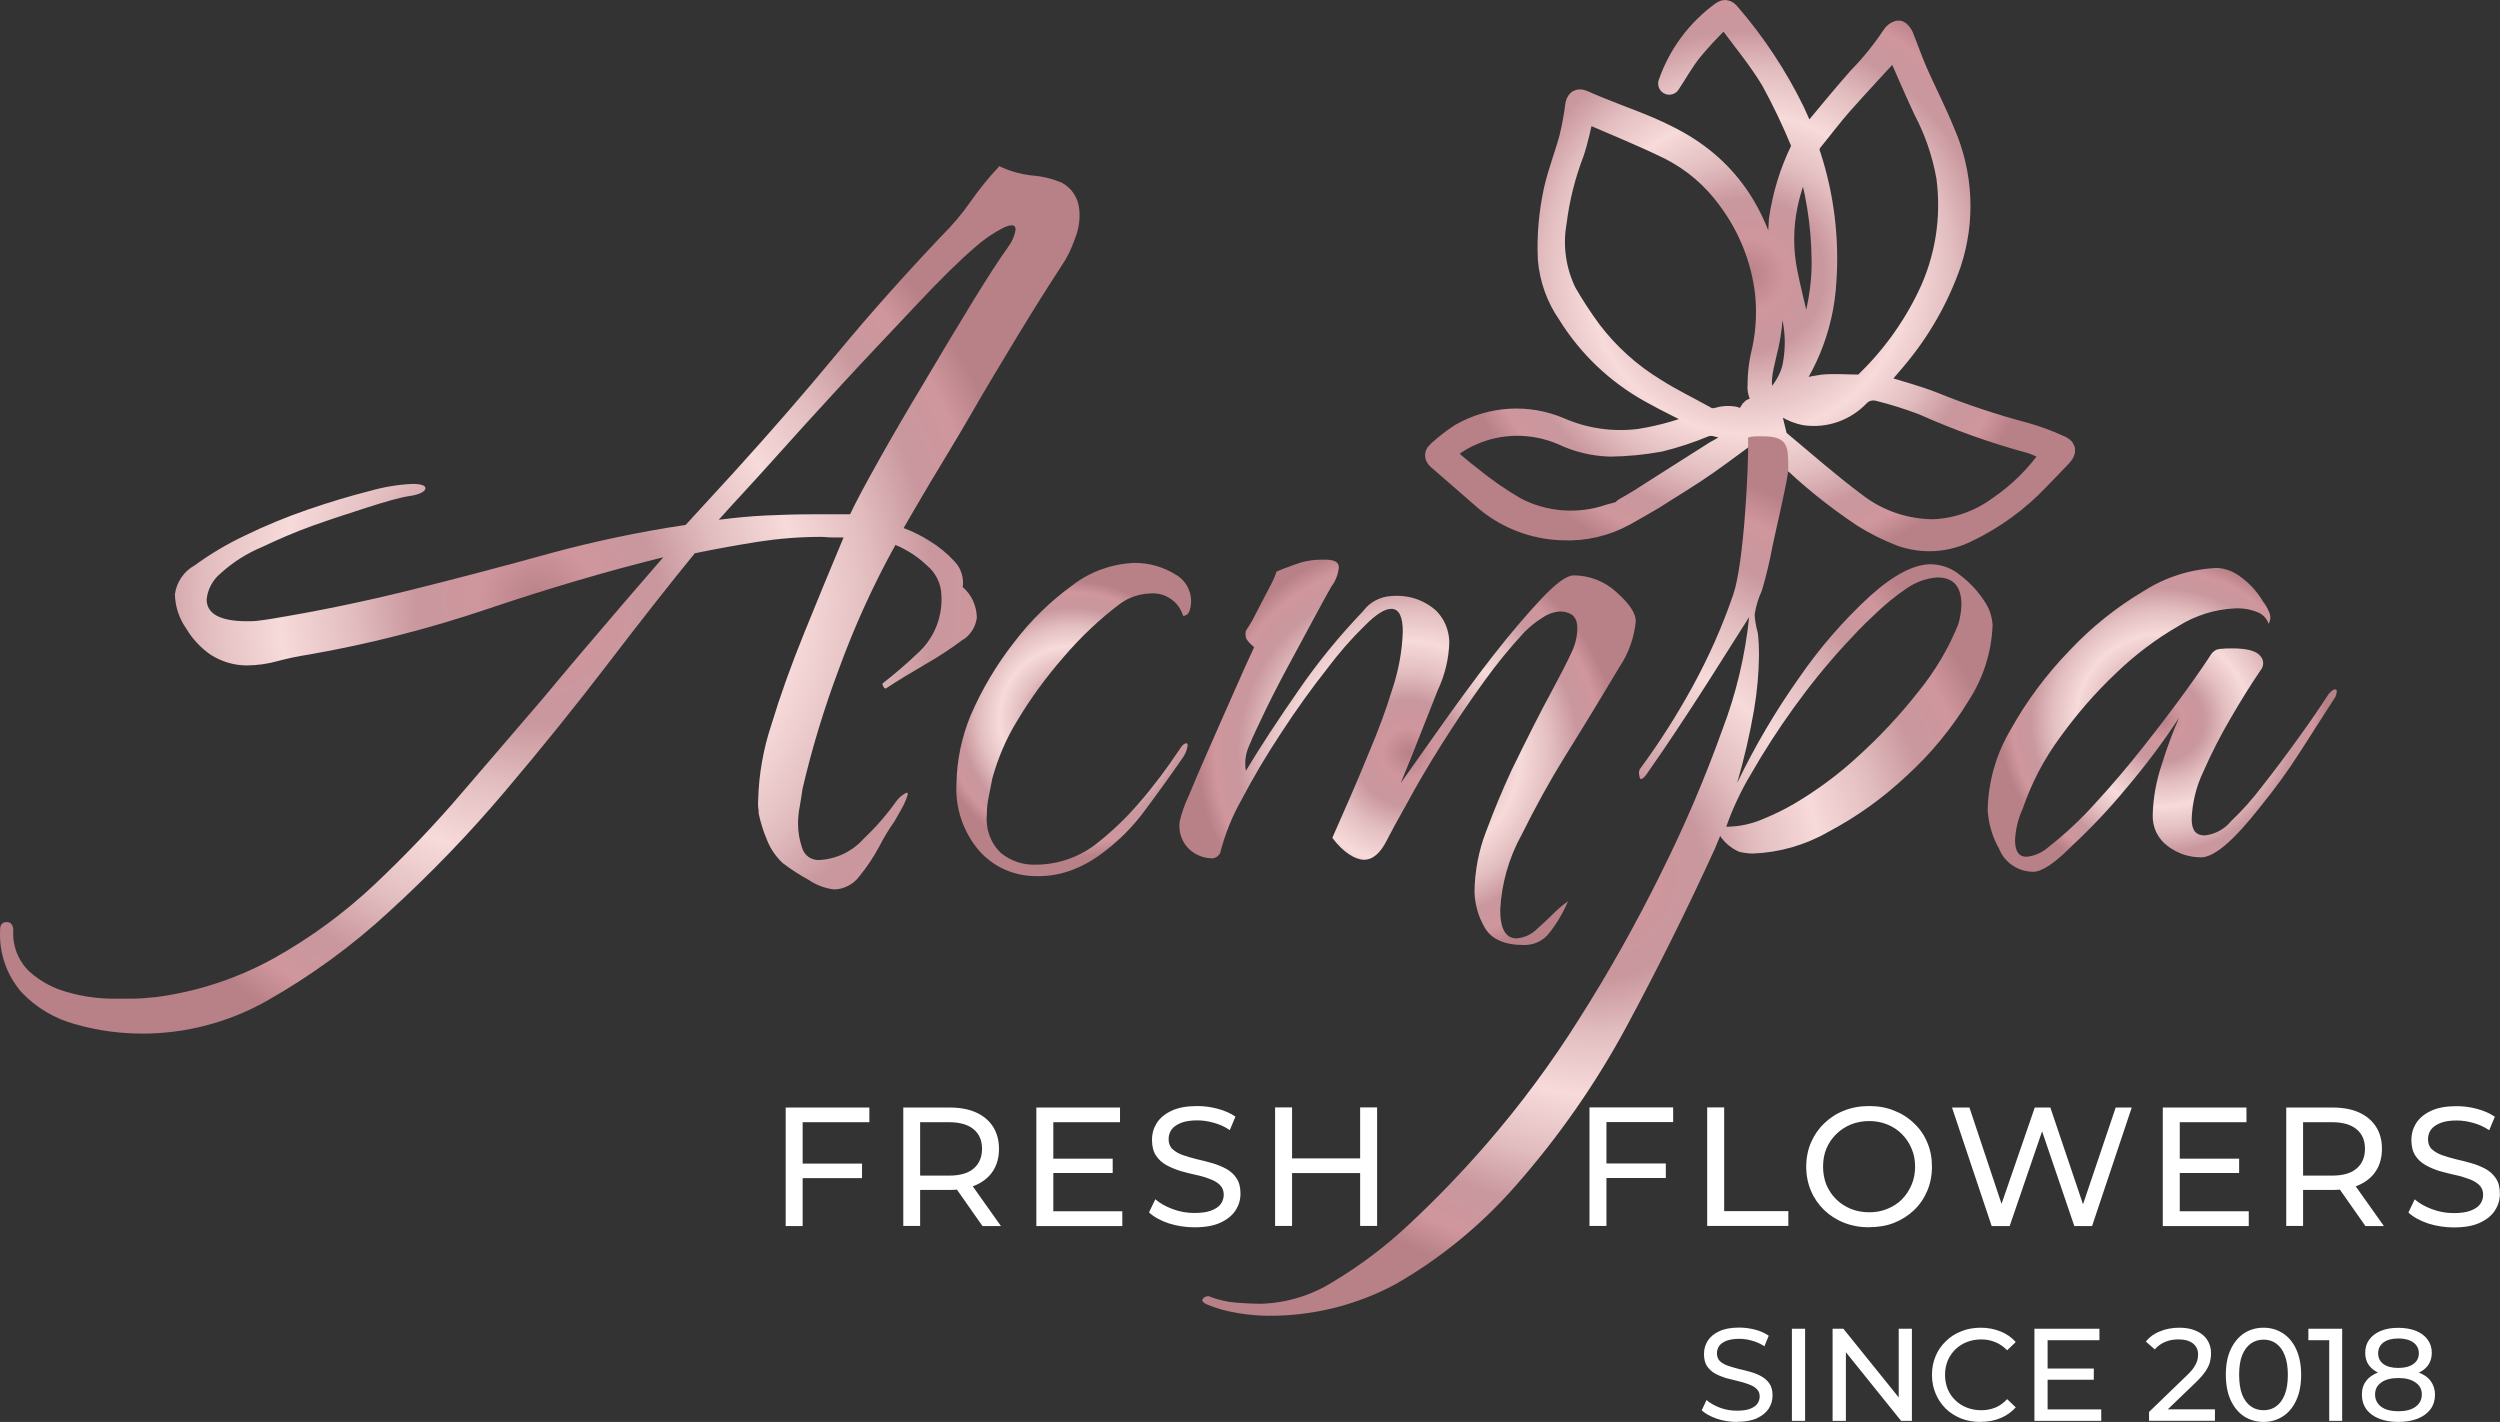
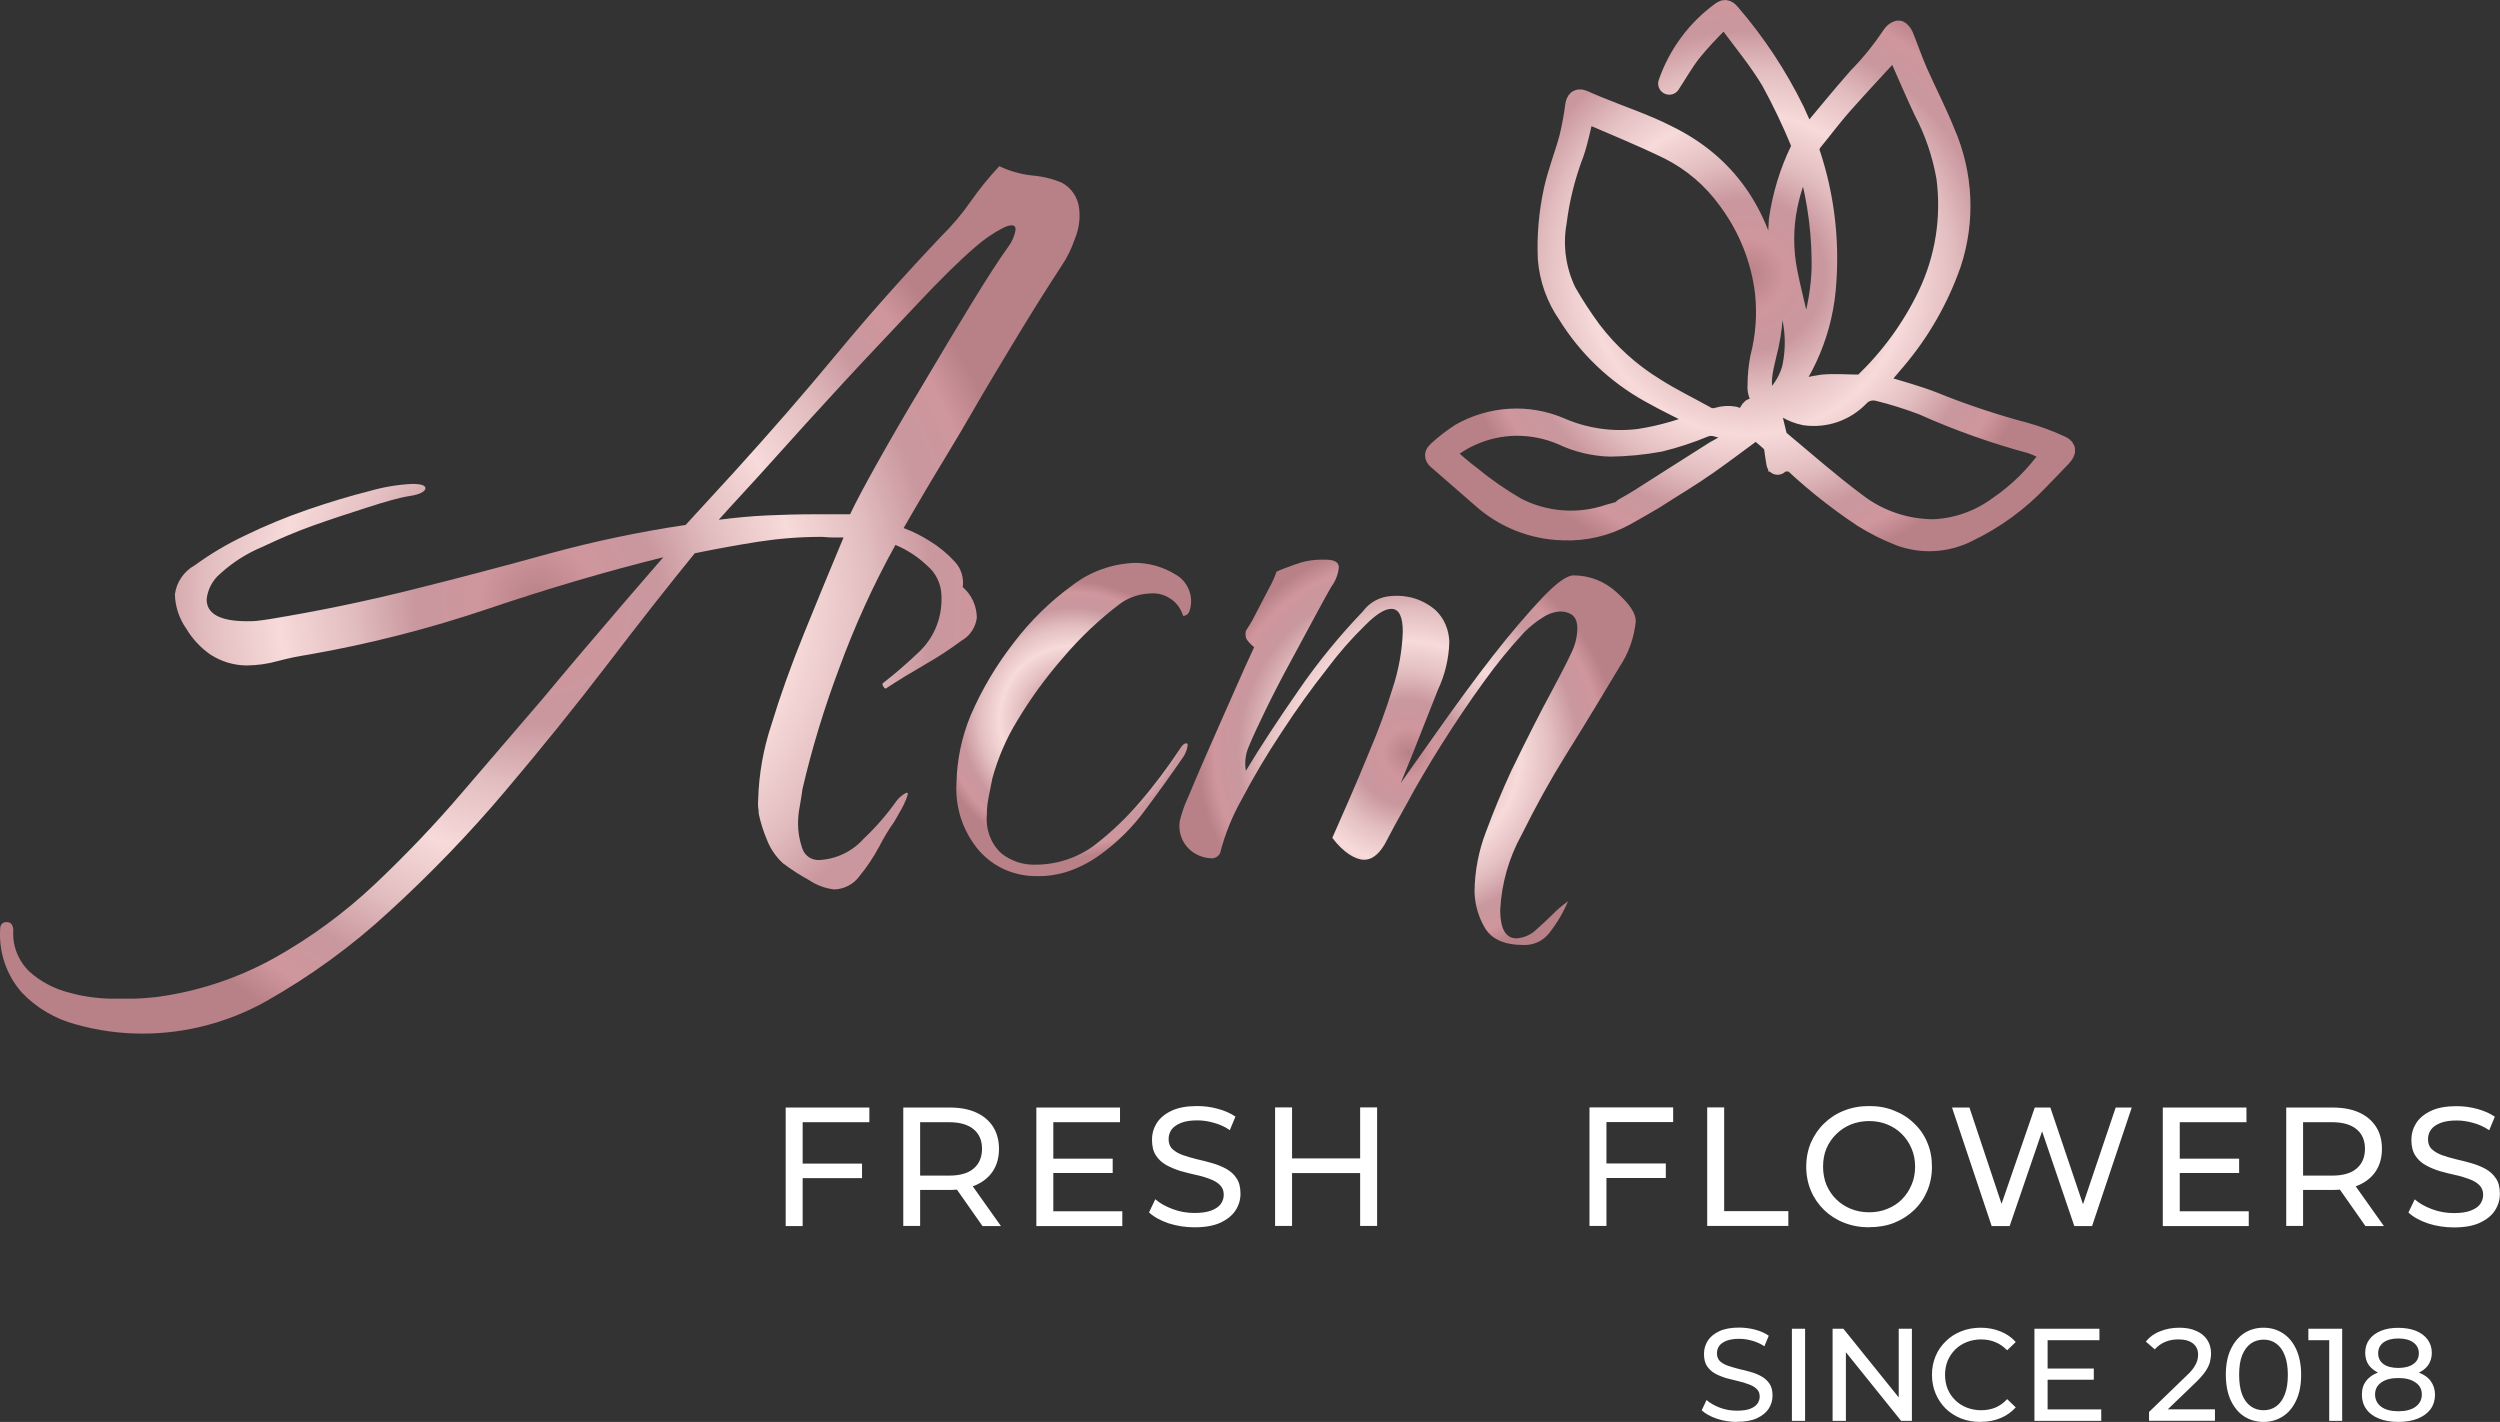
<svg xmlns="http://www.w3.org/2000/svg" xmlns:xlink="http://www.w3.org/1999/xlink" id="Layer_2" viewBox="0 0 218.12 124.06">
  <rect x="0" y="0" width="218.12" height="124.06" fill="#333333" stroke="none" />
  <defs>
    <style>.cls-1{fill:url(#radial-gradient);fill-rule:evenodd;}.cls-2{fill:url(#radial-gradient-7);}.cls-3{fill:#fff;}.cls-4{fill:url(#radial-gradient-5);}.cls-5{fill:url(#radial-gradient-4);}.cls-6{fill:url(#radial-gradient-6);}.cls-7{fill:url(#radial-gradient-3);}.cls-8{fill:none;stroke:url(#radial-gradient-2);stroke-linejoin:round;stroke-width:1.94px;}</style>
    <radialGradient id="radial-gradient" cx="187.91" cy="203.36" fx="187.91" fy="203.36" r="1" gradientTransform="translate(-5056.64 4737.25) rotate(5.14) scale(25.41 -25.41)" gradientUnits="userSpaceOnUse">
      <stop offset="0" stop-color="#b88087" />
      <stop offset=".12" stop-color="#cf969d" />
      <stop offset=".25" stop-color="#c9979e" />
      <stop offset=".38" stop-color="#e2bdbf" />
      <stop offset=".53" stop-color="#f7dada" />
      <stop offset=".68" stop-color="#e2bdbf" />
      <stop offset=".81" stop-color="#c9979e" />
      <stop offset=".92" stop-color="#cf969d" />
      <stop offset="1" stop-color="#b88087" />
    </radialGradient>
    <radialGradient id="radial-gradient-2" cx="185.98" cy="204.78" fx="185.98" fy="204.78" r="1" gradientTransform="translate(-4742.45 5413.78) scale(26.32 -26.32)" xlink:href="#radial-gradient" />
    <radialGradient id="radial-gradient-3" cx="188.8" cy="213.74" fx="188.8" fy="213.74" r="1" gradientTransform="translate(-8024.26 9189.77) scale(42.75 -42.75)" xlink:href="#radial-gradient" />
    <radialGradient id="radial-gradient-4" cx="177.28" cy="177.17" fx="177.28" fy="177.17" r="1" gradientTransform="translate(-2042.65 2197.62) scale(12.05 -12.05)" xlink:href="#radial-gradient" />
    <radialGradient id="radial-gradient-5" cx="182.83" cy="194.76" fx="182.83" fy="194.76" r="1" gradientTransform="translate(-3243.04 3651.2) scale(18.41 -18.41)" xlink:href="#radial-gradient" />
    <radialGradient id="radial-gradient-6" cx="188.03" cy="211.27" fx="188.03" fy="211.27" r="1" gradientTransform="translate(-6716.03 7779.16) scale(36.46 -36.46)" xlink:href="#radial-gradient" />
    <radialGradient id="radial-gradient-7" cx="179.78" cy="185.09" fx="179.78" fy="185.09" r="1" gradientTransform="translate(-2376.77 2704.05) scale(14.27 -14.27)" xlink:href="#radial-gradient" />
  </defs>
  <g id="Layer_1-2">
    <path class="cls-1" d="M155.25,41.14v-.36c0-.27-.09-.67-.16-1.27,0-.04,0-.08,0-.12h0v-.05c0-.06,0-.13,0-.19v.14c0-.12,.02-.25,.05-.37l.59,.58c2.1,2.07,4.4,3.93,6.86,5.56,1.02,.64,2.1,1.18,3.23,1.62,.94,.34,1.94,.49,2.93,.43,1-.06,1.97-.32,2.87-.77,2.34-1.12,4.46-2.66,6.24-4.55,.66-.66,1.3-1.35,1.93-2,.42-.47,.41-.64-.15-.87-.97-.45-1.97-.81-3-1.1-2.72-.72-5.39-1.61-8-2.67-1.38-.54-2.84-.93-4.27-1.37-.33-.06-.66-.11-1-.13,.7-.81,1.35-1.55,2-2.33,2.09-2.47,3.7-5.29,4.77-8.34,1.24-3.73,1.05-7.78-.52-11.38-.72-1.79-1.61-3.51-2.4-5.29-.44-1-.81-2.09-1.23-3.13-.07-.16-.27-.43-.36-.42-.2,.06-.37,.2-.48,.38-.87,1.31-1.85,2.53-2.95,3.65-1.55,1.75-3,3.56-4.5,5.34l-.12,.07c-.36-.84-.72-1.69-1.1-2.5-1.5-3.05-3.37-5.89-5.59-8.46-.18-.2-.34-.39-.64-.16-2.14,1.55-3.75,3.72-4.61,6.21,.6-.91,1.16-1.91,1.86-2.81,.78-.95,1.61-1.85,2.49-2.7,.38-.38,.61-.35,.92,.08,1.25,1.69,2.61,3.33,3.69,5.13,.97,1.77,1.84,3.6,2.61,5.47,.06,.22,.04,.46-.06,.67-.93,1.91-1.55,3.96-1.85,6.06-.19,2.39,.07,4.79,.76,7.08,.68,1.91,.81,3.96,.37,5.94-.34,1.18-1.04,2.23-2,3-.09,.32-.18,.62-.62,.51s-.89-.2-1.1,.23c-.12,.26,0,.67,.07,1.17-.91,.92-1.95,1.7-3.1,2.3-2.2,1.38-4.39,2.8-6.59,4.19-.44,.28-.9,.53-1.35,.79-.09,.08-.18,.17-.25,.27l-1.06,.29c-1.34,.46-2.76,.64-4.18,.53-1.41-.11-2.79-.5-4.04-1.16-1.37-.8-2.68-1.7-3.9-2.71-.85-.62-1.62-1.34-2.48-2.07,.75-.67,1.59-1.22,2.51-1.63,1.26-.57,2.62-.86,3.99-.87,1.38,0,2.74,.27,4.01,.82,1.3,.62,2.71,.96,4.15,1,1.45-.02,2.89-.16,4.31-.42,1.34-.33,2.65-.76,3.92-1.29,.38-.13,.78-.13,1.16,0,.68,.17,1.37,.29,2.06,.36,.07,0,.15-.01,.21-.04,.07-.03,.12-.08,.17-.14,.02-.07,.02-.14,0-.21-.02-.07-.05-.13-.1-.19-.27-.24-.59-.41-.94-.51-.45-.08-.92-.05-1.36,.08-.21,.07-.43,.09-.64,.06-.22-.03-.42-.11-.6-.23-1.44-.8-2.91-1.51-4.29-2.39-2.17-1.32-4.08-3.04-5.62-5.07-.79-1.07-1.52-2.19-2.18-3.34-.93-1.91-1.24-4.07-.87-6.16,.26-2.08,.77-4.11,1.52-6.07,.37-1.08,.58-2.21,.86-3.3l.1-.34c2.53,1.1,5.05,2.11,7.5,3.31,2.03,1.03,3.78,2.53,5.11,4.37,1.79,2.39,2.93,5.22,3.28,8.19,.2,1.9,.06,3.83-.42,5.68-.16,.8-.23,1.61-.23,2.42-.03,.27,.02,.55,.13,.8,.11,.25,.29,.47,.51,.63-.8-1.37-.36-2.77-.05-4.15,.58-2.15,.72-4.39,.41-6.6-1-5.59-3.81-9.89-9-12.43-1.95-1-4-1.66-6-2.49-.44-.17-.86-.36-1.27-.54-.41-.18-.58-.13-.65,.43-.12,.91-.29,1.81-.5,2.7-.41,1.54-1,3-1.36,4.59-.43,1.97-.61,3.99-.52,6,.14,1.72,.73,3.38,1.72,4.8,1.76,2.84,4.22,5.18,7.14,6.8,1.47,.83,3,1.54,4.49,2.32l.36,.2c-1.87,.81-3.83,1.38-5.84,1.69-2.35,.29-4.74-.05-6.92-1-1.38-.59-2.87-.85-4.36-.76-1.49,.09-2.95,.52-4.25,1.26-.71,.46-1.38,.98-2,1.55-.2,.17-.27,.35,0,.58,1.3,1.11,2.57,2.25,3.86,3.36,1.93,1.73,4.41,2.72,7,2.79,1.88,.09,3.76-.35,5.41-1.26,.84-.48,1.7-.95,2.54-1.46,1.55-1,3.13-1.93,4.65-3,1.52-1.07,2.83-2.07,4.26-3.12,.44,.36,1,.78,1.47,1.25h.06c0-.2,0-.39-.07-.52-.39-.38-.81-.76-1.24-1.15l.83-.85c.24,.72,.44,1.33,.65,1.93l-.17,.12c0,.19,.06,.42,.1,.63,.06,.12,.1,.24,.12,.37,.3,2.5,.07,1-.12-.37-.03-.04-.06-.09-.09-.14,0,.05,0,.09,0,.14m-2.69-1.59l-2-.27c.82-.53,1.45-.46,1.87,.21l.13,.06Zm1.08-.38c-.07-.34-.1-.58-.14-.8,.25,0,.52-.07,.78-.1,.01,.06,.03,.12,.05,.17l-.69,.73Zm3.64-9c-.3-1.32-.64-2.62-.9-3.94-.4-1.95-.4-3.97,0-5.92,.32-1.58,.88-3.1,1.66-4.51,.96,3.01,1.47,6.14,1.5,9.3,.07,3.57-1.16,7.62-2.22,9,.24-1.34,.19-2.72-.17-4.03l.13,.1Zm22.16,12c-1.23,1.77-2.77,3.29-4.55,4.5-1.64,1.2-3.59,1.9-5.62,2-2.48,.01-4.89-.8-6.85-2.31-2.35-1.75-4.56-3.7-6.8-5.57-.09-.11-.16-.25-.18-.4-.17-.65-.32-1.33-.47-2q-.1,0-.07-.07l.23-.27c2.77-3.06,4.4-6.98,4.63-11.1,.26-3.72-.2-7.46-1.36-11-.1-.21-.13-.45-.09-.68,.03-.23,.14-.45,.29-.63,.87-1.06,1.68-2.15,2.58-3.17,1.54-1.73,3.12-3.42,4.7-5.14,0,.11,.1,.17,.13,.25,.8,1.81,1.58,3.63,2.41,5.41,.97,1.84,1.64,3.81,2,5.86,.47,3.55-.1,7.17-1.66,10.4-1.37,2.85-3.25,5.42-5.53,7.61-.15,.13-.34,.2-.54,.19-1.05,0-2.12-.1-3.16,0-1.02,.14-2.03,.39-3,.75-.7,.24-.73,.74-.12,1.12,.49,.3,1.03,.51,1.59,.62,.85,.12,1.71,.04,2.52-.24,.81-.28,1.54-.75,2.14-1.37,.22-.24,.51-.42,.83-.5,.32-.09,.65-.08,.97,.01,1.3,.32,2.58,.73,3.83,1.2,3.06,1.37,6.22,2.5,9.46,3.37,.61,.22,1.2,.49,1.76,.81-.05,.1-.12,.2-.2,.28l.13,.07Zm-16.68-5.88c-.81,.83-1.81,1.46-2.91,1.82-.99,.33-2.06,.26-3-.19-.2-.1-.47-.33-.48-.51,0-.18,.28-.41,.48-.5,1.81-.83,3.78-.63,5.91-.62Z" />
    <path class="cls-8" d="M155.25,41.14v-.36c0-.27-.09-.67-.16-1.27,0-.04,0-.08,0-.12h0v-.05c0-.06,0-.13,0-.19v.14c0-.12,.02-.25,.05-.37l.59,.58c2.1,2.07,4.4,3.93,6.86,5.56,1.02,.64,2.1,1.18,3.23,1.62,.94,.34,1.94,.49,2.93,.43,1-.06,1.97-.32,2.87-.77,2.34-1.12,4.46-2.66,6.24-4.55,.66-.66,1.3-1.35,1.93-2,.42-.47,.41-.64-.15-.87-.97-.45-1.97-.81-3-1.1-2.72-.72-5.39-1.61-8-2.67-1.38-.54-2.84-.93-4.27-1.37-.33-.06-.66-.11-1-.13,.7-.81,1.35-1.55,2-2.33,2.09-2.47,3.7-5.29,4.77-8.34,1.24-3.73,1.05-7.78-.52-11.38-.72-1.79-1.61-3.51-2.4-5.29-.44-1-.81-2.09-1.23-3.13-.07-.16-.27-.43-.36-.42-.2,.06-.37,.2-.48,.38-.87,1.31-1.85,2.53-2.95,3.65-1.55,1.75-3,3.56-4.5,5.34l-.12,.07c-.36-.84-.72-1.69-1.1-2.5-1.5-3.05-3.37-5.89-5.59-8.46-.18-.2-.34-.39-.64-.16-2.14,1.55-3.75,3.72-4.61,6.21,.6-.91,1.16-1.91,1.86-2.81,.78-.95,1.61-1.85,2.49-2.7,.38-.38,.61-.35,.92,.08,1.25,1.69,2.61,3.33,3.69,5.13,.97,1.77,1.84,3.6,2.61,5.47,.06,.22,.04,.46-.06,.67-.93,1.91-1.55,3.96-1.85,6.06-.19,2.39,.07,4.79,.76,7.08,.68,1.91,.81,3.96,.37,5.94-.34,1.18-1.04,2.23-2,3-.09,.32-.18,.62-.62,.51s-.89-.2-1.1,.23c-.12,.26,0,.67,.07,1.17-.91,.92-1.95,1.7-3.1,2.3-2.2,1.38-4.39,2.8-6.59,4.19-.44,.28-.9,.53-1.35,.79-.09,.08-.18,.17-.25,.27l-1.06,.29c-1.34,.46-2.76,.64-4.18,.53-1.41-.11-2.79-.5-4.04-1.16-1.37-.8-2.68-1.7-3.9-2.71-.85-.62-1.62-1.34-2.48-2.07,.75-.67,1.59-1.22,2.51-1.63,1.26-.57,2.62-.86,3.99-.87,1.38,0,2.74,.27,4.01,.82,1.3,.62,2.71,.96,4.15,1,1.45-.02,2.89-.16,4.31-.42,1.34-.33,2.65-.76,3.92-1.29,.38-.13,.78-.13,1.16,0,.68,.17,1.37,.29,2.06,.36,.07,0,.15-.01,.21-.04,.07-.03,.12-.08,.17-.14,.02-.07,.02-.14,0-.21-.02-.07-.05-.13-.1-.19-.27-.24-.59-.41-.94-.51-.45-.08-.92-.05-1.36,.08-.21,.07-.43,.09-.64,.06-.22-.03-.42-.11-.6-.23-1.44-.8-2.91-1.51-4.29-2.39-2.17-1.32-4.08-3.04-5.62-5.07-.79-1.07-1.52-2.19-2.18-3.34-.93-1.91-1.24-4.07-.87-6.16,.26-2.08,.77-4.11,1.52-6.07,.37-1.08,.58-2.21,.86-3.3l.1-.34c2.53,1.1,5.05,2.11,7.5,3.31,2.03,1.03,3.78,2.53,5.11,4.37,1.79,2.39,2.93,5.22,3.28,8.19,.2,1.9,.06,3.83-.42,5.68-.16,.8-.23,1.61-.23,2.42-.03,.27,.02,.55,.13,.8,.11,.25,.29,.47,.51,.63-.8-1.37-.36-2.77-.05-4.15,.58-2.15,.72-4.39,.41-6.6-1-5.59-3.81-9.89-9-12.43-1.95-1-4-1.66-6-2.49-.44-.17-.86-.36-1.27-.54-.41-.18-.58-.13-.65,.43-.12,.91-.29,1.81-.5,2.7-.41,1.54-1,3-1.36,4.59-.43,1.97-.61,3.99-.52,6,.14,1.72,.73,3.38,1.72,4.8,1.76,2.84,4.22,5.18,7.14,6.8,1.47,.83,3,1.54,4.49,2.32l.36,.2c-1.87,.81-3.83,1.38-5.84,1.69-2.35,.29-4.74-.05-6.92-1-1.38-.59-2.87-.85-4.36-.76-1.49,.09-2.95,.52-4.25,1.26-.71,.46-1.38,.98-2,1.55-.2,.17-.27,.35,0,.58,1.3,1.11,2.57,2.25,3.86,3.36,1.93,1.73,4.41,2.72,7,2.79,1.88,.09,3.76-.35,5.41-1.26,.84-.48,1.7-.95,2.54-1.46,1.55-1,3.13-1.93,4.65-3,1.52-1.07,2.83-2.07,4.26-3.12,.44,.36,1,.78,1.47,1.25h.06c0-.2,0-.39-.07-.52-.39-.38-.81-.76-1.24-1.15l.83-.85c.24,.72,.44,1.33,.65,1.93l-.17,.12c0,.19,.06,.42,.1,.63,.06,.12,.1,.24,.12,.37,.3,2.5,.07,1-.12-.37-.03-.04-.06-.09-.09-.14,0,.05,0,.09,0,.14m-2.69-1.59l-2-.27c.82-.53,1.45-.46,1.87,.21l.13,.06Zm1.08-.38c-.07-.34-.1-.58-.14-.8,.25,0,.52-.07,.78-.1,.01,.06,.03,.12,.05,.17l-.69,.73Zm3.64-9c-.3-1.32-.64-2.62-.9-3.94-.4-1.95-.4-3.97,0-5.92,.32-1.58,.88-3.1,1.66-4.51,.96,3.01,1.47,6.14,1.5,9.3,.07,3.57-1.16,7.62-2.22,9,.24-1.34,.19-2.72-.17-4.03l.13,.1Zm22.16,12c-1.23,1.77-2.77,3.29-4.55,4.5-1.64,1.2-3.59,1.9-5.62,2-2.48,.01-4.89-.8-6.85-2.31-2.35-1.75-4.56-3.7-6.8-5.57-.09-.11-.16-.25-.18-.4-.17-.65-.32-1.33-.47-2q-.1,0-.07-.07l.23-.27c2.77-3.06,4.4-6.98,4.63-11.1,.26-3.72-.2-7.46-1.36-11-.1-.21-.13-.45-.09-.68,.03-.23,.14-.45,.29-.63,.87-1.06,1.68-2.15,2.58-3.17,1.54-1.73,3.12-3.42,4.7-5.14,0,.11,.1,.17,.13,.25,.8,1.81,1.58,3.63,2.41,5.41,.97,1.84,1.64,3.81,2,5.86,.47,3.55-.1,7.17-1.66,10.4-1.37,2.85-3.25,5.42-5.53,7.61-.15,.13-.34,.2-.54,.19-1.05,0-2.12-.1-3.16,0-1.02,.14-2.03,.39-3,.75-.7,.24-.73,.74-.12,1.12,.49,.3,1.03,.51,1.59,.62,.85,.12,1.71,.04,2.52-.24,.81-.28,1.54-.75,2.14-1.37,.22-.24,.51-.42,.83-.5,.32-.09,.65-.08,.97,.01,1.3,.32,2.58,.73,3.83,1.2,3.06,1.37,6.22,2.5,9.46,3.37,.61,.22,1.2,.49,1.76,.81-.05,.1-.12,.2-.2,.28l.13,.07Zm-16.68-5.88c-.81,.83-1.81,1.46-2.91,1.82-.99,.33-2.06,.26-3-.19-.2-.1-.47-.33-.48-.51,0-.18,.28-.41,.48-.5,1.81-.83,3.78-.63,5.91-.62Z" />
    <path class="cls-7" d="M12.42,90.18c-1.97,0-3.93-.27-5.82-.81-1.81-.48-3.45-1.45-4.73-2.81-1.3-1.5-1.97-3.45-1.86-5.44,0-.45,.19-.67,.57-.67s.58,.25,.58,.76c-.04,.67,.07,1.33,.32,1.95,.25,.62,.63,1.18,1.11,1.63,.98,.87,2.16,1.49,3.43,1.81,1.18,.33,2.4,.51,3.63,.53h2c.61,0,1.32-.08,2-.14,3.6-.48,7.08-1.63,10.26-3.39,3.18-1.78,6.13-3.94,8.78-6.44,2.7-2.55,5.27-5.24,7.68-8.07l7-8.15c.89-1.08,2-2.39,3.29-3.92l3.91-4.58c1.33-1.53,2.43-2.81,3.3-3.82-4.9,1.21-9.99,2.71-15.27,4.49-5.11,1.73-10.34,3.07-15.65,4-.92,.14-1.83,.33-2.73,.57-.88,.25-1.79,.37-2.71,.38-1.12-.01-2.21-.34-3.15-.95-.85-.59-1.57-1.36-2.1-2.25-.62-.88-.97-1.92-1-3,.07-.53,.26-1.03,.56-1.47,.3-.44,.69-.8,1.16-1.06,1.36-.99,2.82-1.86,4.34-2.58,1.8-.88,3.65-1.64,5.54-2.29,1.94-.67,3.73-1.2,5.39-1.62,1.21-.35,2.46-.56,3.72-.62,.77,0,1.15,.13,1.15,.38s-.45,.54-1.34,.67-2.2,.51-3.72,1c-1.52,.49-3.1,1-4.73,1.58-1.63,.58-3.1,1.23-4.43,1.86-1.35,.56-2.6,1.35-3.68,2.34-.67,.56-1.1,1.37-1.19,2.24,0,1.27,1.18,1.91,3.53,1.91,.32,0,.64,0,1-.05s.66-.08,1-.14c4.07-.67,8.16-1.51,12.26-2.53,4.1-1.02,8.16-2.09,12.17-3.2,3.89-1.06,7.84-1.89,11.83-2.48l4.2-4.58c3.18-3.5,6.18-6.95,9-10.36,2.82-3.41,5.86-6.82,9.11-10.25,.95-.94,1.82-1.96,2.58-3.06,.75-1.07,1.58-2.09,2.48-3.05,.9,.43,1.87,.7,2.86,.81,.89,.07,1.76,.28,2.58,.62,.42,.23,.79,.55,1.05,.95,.27,.4,.43,.86,.48,1.34,.1,.89-.03,1.79-.38,2.62-.28,.83-.66,1.62-1.15,2.34-1.21,1.85-2.5,3.9-3.87,6.16-1.36,2.26-2.72,4.5-4,6.73s-2.53,4.23-3.58,6c-1.05,1.77-1.83,3.12-2.34,4,.8,.3,1.57,.68,2.29,1.14,.8,.49,1.52,1.08,2.15,1.77,.28,.29,.5,.65,.62,1.04,.12,.39,.16,.8,.1,1.2,.38,.33,.69,.74,.9,1.2,.21,.46,.32,.96,.33,1.47-.05,.41-.2,.81-.43,1.16-.23,.35-.54,.64-.9,.84-1.01,.75-2.06,1.44-3.15,2.06-1.21,.7-2.35,1.39-3.43,2.1-.07,.06-.15,.01-.24-.15-.1-.15-.12-.27,0-.33,.89-.7,2-1.62,3.19-2.77,.64-.63,1.14-1.39,1.46-2.23,.32-.84,.46-1.74,.41-2.64-.01-.5-.14-1-.36-1.45-.22-.45-.54-.85-.93-1.17-.79-.75-1.72-1.35-2.72-1.77-1.92,3.46-3.56,7.07-4.92,10.79-1.29,3.43-2.36,6.93-3.19,10.5-.07,.51-.15,1-.24,1.52-.1,.5-.15,1.02-.15,1.53,0,.7,.12,1.39,.34,2.05,.09,.34,.3,.64,.58,.84,.29,.2,.64,.29,.99,.26,1.47-.09,2.84-.76,3.82-1.86,1.06-1,2.02-2.1,2.86-3.29,.21-.28,.47-.5,.77-.67,.25-.13,.28,0,.09,.47-.13,.35-.29,.68-.48,1l-.57,1c-.5,.7-.94,1.44-1.33,2.2-.49,.91-1.06,1.77-1.72,2.57-.25,.35-.58,.63-.97,.83-.38,.2-.8,.31-1.23,.32-.78-.09-1.53-.37-2.19-.81-.8-.44-1.56-.93-2.29-1.48-.61-.57-1.09-1.27-1.39-2.05-.31-.73-.54-1.48-.71-2.25,0-.19-.02-.38-.05-.57-.02-.22-.02-.45,0-.67,.06-2.22,.45-4.42,1.15-6.53,.76-2.51,1.72-5.19,2.86-8,1.14-2.81,2.29-5.61,3.44-8.35h-1c-.36,0-.63-.05-1-.05-1.84,0-3.67,.15-5.49,.43-1.81,.29-3.64,.62-5.49,1-2.23,2.73-4.74,5.93-7.54,9.59-2.8,3.66-5.8,7.38-9,11.16-3.14,3.72-6.52,7.22-10.11,10.5-3.26,3.02-6.87,5.64-10.74,7.83-3.3,1.85-7.02,2.83-10.81,2.83ZM62.71,45.35c1.47-.19,2.87-.32,4.2-.38,1.33-.06,2.71-.1,4.1-.1h3.16c.44-.95,1.25-2.47,2.43-4.58,1.18-2.11,2.51-4.4,4-6.87,1.46-2.48,2.86-4.81,4.2-7,1.34-2.19,2.39-3.81,3.15-4.86,.34-.45,.57-.97,.66-1.53,0-.45-.36-.49-1.09-.15-.88,.46-1.7,1.02-2.44,1.68-1.33,1.14-3,2.78-5,4.91-2,2.13-4.19,4.42-6.45,6.87-2.26,2.45-4.36,4.76-6.29,6.92s-3.55,3.86-4.63,5.09Z" />
    <path class="cls-5" d="M90.45,76.44c-.94,.01-1.87-.18-2.74-.55-.86-.38-1.63-.94-2.26-1.64-1.41-1.64-2.13-3.76-2-5.92,.04-2.03,.46-4.04,1.24-5.92,.98-2.27,2.25-4.4,3.77-6.35,1.45-1.91,3.17-3.59,5.11-5,1.56-1.2,3.47-1.88,5.44-1.95,1.25,0,2.47,.35,3.53,1,.55,.3,.97,.79,1.2,1.38,.23,.58,.24,1.23,.04,1.82-.03,.08-.07,.16-.13,.23-.06,.07-.13,.12-.21,.15-.15,.06-.23,.06-.23,0-.19-.6-.57-1.12-1.1-1.46-.52-.35-1.15-.51-1.77-.45-.92,.03-1.82,.33-2.57,.86-1.84,1.38-3.51,2.97-5,4.72-1.49,1.71-2.83,3.54-4,5.49-.97,1.57-1.7,3.28-2.19,5.06-.13,.63-.24,1.19-.33,1.67-.1,.49-.15,.98-.15,1.48-.06,.62,.02,1.25,.23,1.84,.22,.59,.56,1.11,1.02,1.54,.85,.68,1.91,1.04,3,1,1.86,0,3.67-.6,5.16-1.71,1.43-1.11,2.74-2.35,3.91-3.72,1.28-1.48,2.45-3.05,3.53-4.68,.19-.32,.38-.48,.57-.48,.07,0,.1,.07,.1,.19-.05,.36-.18,.7-.38,1-.96,1.4-2.04,2.91-3.25,4.53-1.11,1.54-2.46,2.89-4,4-.83,.61-1.75,1.09-2.72,1.43-.91,.31-1.86,.46-2.82,.44Z" />
    <path class="cls-4" d="M132.95,82.45c-1.72,0-2.86-.52-3.44-1.57-.54-.94-.84-2.01-.86-3.1,.02-1.78,.36-3.55,1-5.21,.67-1.81,1.41-3.6,2.24-5.39,1.46-2.99,2.61-5.25,3.44-6.77,.82-1.53,1.41-2.67,1.76-3.44,.33-.65,.51-1.37,.53-2.1,0-.63-.16-1-.48-1.24-.3-.19-.65-.28-1-.28-.55,.03-1.08,.21-1.53,.52-.59,.36-1.13,.8-1.62,1.29-1.27,1.37-2.45,2.82-3.54,4.34-1.27,1.75-2.49,3.57-3.67,5.44-1.18,1.87-2.18,3.58-3,5.11-.86,1.52-1.45,2.61-1.77,3.24-.57,1.15-1.24,1.72-2,1.72s-1.82-.64-2.77-1.91c.44-1.02,.95-2.18,1.53-3.48,.57-1.31,1.14-2.66,1.71-4.06,.76-1.78,1.43-3.59,2-5.44,.54-1.61,.85-3.3,.91-5,0-1.33-.33-2-1-2-.58,0-1.34,.48-2.29,1.44-1.2,1.17-2.3,2.43-3.3,3.77-1.33,1.68-2.67,3.54-4,5.58-1.33,2-2.5,4-3.48,5.87-.82,1.45-1.45,3.01-1.86,4.63-.07,.16-.2,.29-.35,.38-.15,.08-.33,.12-.51,.09-.67-.04-1.31-.31-1.81-.76-.34-.31-.59-.7-.74-1.13-.15-.43-.19-.9-.12-1.35,.18-.74,.43-1.46,.76-2.15,.51-1.24,1.13-2.69,1.86-4.34l2.15-4.87c.7-1.59,1.27-2.86,1.72-3.81-.45-.39-.69-.67-.72-.87-.04-.19-.04-.38,0-.57,.32-.47,.61-.97,.86-1.48l1.14-2.19c.27-.47,.5-.97,.67-1.48,.25-.13,.78-.33,1.58-.62,.75-.28,1.53-.43,2.33-.43h.38c.77,0,1.15,.22,1.15,.67-.06,.62-.29,1.21-.67,1.71-.19,.33-.6,1.07-1.24,2.25l-2.19,4.06c-.83,1.52-1.58,2.97-2.25,4.34-.66,1.36-1.16,2.43-1.47,3.19-.32,.69-.42,1.45-.29,2.2,1.27-2.1,2.79-4.43,4.58-7,1.68-2.45,3.57-4.76,5.63-6.91,.29-.4,.66-.72,1.09-.95,.43-.23,.9-.36,1.39-.39,.69-.06,1.4,.01,2.06,.22,.66,.21,1.28,.56,1.81,1.02,.37,.36,.67,.79,.87,1.27,.2,.48,.31,.99,.32,1.5-.04,1.45-.38,2.88-1,4.19l-1.34,3.39c-.63,1.63-1.27,3.2-1.9,4.73l3.58-5.06c1.42-2,2.92-4.06,4.48-6.06s3-3.67,4.25-5c1.25-1.33,2.19-2,2.77-2,1.4,0,2.74,.53,3.76,1.48,1.12,1,1.67,1.82,1.67,2.52-.14,1.43-.63,2.81-1.43,4-1,1.66-2.54,4.26-4.77,7.83-1.27,2.04-2.52,4.31-3.77,6.82-1.11,2.01-1.74,4.25-1.86,6.54,0,1.65,.48,2.48,1.43,2.48,.69-.05,1.34-.36,1.82-.86,.44-.38,.89-.8,1.33-1.24,.41-.42,.86-.8,1.34-1.14-.42,.99-.97,1.92-1.63,2.76-.26,.34-.6,.62-.99,.8-.39,.18-.81,.27-1.24,.26h0Z" />
-     <path class="cls-6" d="M110.62,114.8c-.88-.01-1.76-.09-2.63-.24-.9-.14-1.78-.38-2.62-.72-.45-.19-.57-.38-.38-.57,.08-.09,.19-.15,.32-.17,.12-.02,.25,0,.35,.07,.69,.25,1.41,.42,2.14,.48,.74,.06,1.48,.1,2.25,.1,2.21-.07,4.37-.73,6.25-1.91,2.4-1.44,4.64-3.13,6.68-5.06,2.33-2.17,4.54-4.47,6.63-6.87,3-3.45,5.73-7.13,8.16-11,2.63-4.14,5.03-8.43,7.2-12.83,2.01-4.03,3.78-8.17,5.3-12.41,1.21-3.16,1.99-6.47,2.34-9.83-1.59,2.49-3,4.76-4.34,6.83s-2.85,4.37-4.63,6.91c-.19,.26-.35,.39-.48,.39-.06,0-.11-.11-.14-.34-.04-.17-.03-.36,.05-.52,1.71-2.31,3.25-4.74,4.63-7.26,1.4-2.56,2.59-5.24,3.53-8,.92-2.7,1.35-11.14,1.29-13.68,.23-.07,.47-.1,.71-.1h.62c2.23,0,2.17,1,2.17,2.88,0,.76-1.08,5.28-1.37,6.69-.24,1.31-.55,2.61-.93,3.89-.31,.66-.52,1.37-.63,2.09,.03,.55,.13,1.09,.28,1.62,.07,.63,.1,1.27,.1,1.91-.02,1.6-.16,3.19-.43,4.77-.37,2.16-.87,4.3-1.48,6.4,1.54-3.2,3.34-6.26,5.39-9.16,1.79-2.61,3.88-5.02,6.21-7.16,2.06-1.85,3.83-2.77,5.29-2.77,.97,.01,1.9,.37,2.63,1,.78,.6,1.46,1.32,2,2.14,.46,.63,.72,1.38,.77,2.15-.08,2.36-.81,4.65-2.1,6.63-1.48,2.42-3.3,4.63-5.4,6.54-2.06,1.94-4.37,3.59-6.87,4.91-1.99,1.14-4.23,1.78-6.53,1.87-.4,0-.81-.05-1.2-.15-.68-.29-1.26-.77-1.67-1.38l-.48,1.15c-2.35,5.15-4.91,10.31-7.68,15.46-2.68,4.98-5.93,9.64-9.67,13.89-3.01,3.44-6.57,6.36-10.54,8.63-3.41,1.82-7.22,2.76-11.09,2.73h0Zm40-42.67c1.13,0,2.25-.25,3.29-.71,.9-.37,1.78-.8,2.62-1.29,2-1.18,3.88-2.57,5.59-4.15,1.92-1.74,3.69-3.64,5.29-5.68,1.43-1.76,2.59-3.72,3.44-5.82,.17-.56,.26-1.14,.28-1.72,0-1.59-.7-2.38-2.1-2.38-.96,.07-1.88,.4-2.67,.95-1.02,.69-1.98,1.48-2.86,2.34-1,.92-1.81,1.8-2.58,2.63-1.59,1.74-3.07,3.57-4.44,5.48-1.34,1.86-2.58,3.78-3.72,5.77-.87,1.45-1.59,2.99-2.15,4.58h.01Z" />
-     <path class="cls-2" d="M177.42,76.06c-.64,0-1.27-.18-1.81-.54-.54-.36-.95-.86-1.19-1.46-.59-1.04-.93-2.2-1-3.39,.05-2.47,.74-4.88,2-7,1.39-2.5,3.11-4.81,5.1-6.87,1.92-2.05,4.12-3.82,6.54-5.25,1.92-1.22,4.13-1.91,6.4-2,.71,.05,1.38,.3,1.95,.72,.84,.59,1.54,1.36,2.05,2.24,.2,.24,.36,.52,.48,.81,.09,.17,.14,.36,.14,.55s-.05,.38-.14,.55l-.09-.19c-.18-.37-.48-.65-.86-.81-.63-.26-1.32-.37-2-.34-1.74,.08-3.43,.61-4.91,1.53-1.97,1.14-3.8,2.52-5.44,4.1-1.82,1.72-3.46,3.61-4.92,5.64-1.39,1.89-2.48,3.98-3.24,6.2-.4,.87-.63,1.81-.67,2.76,0,.96,.33,1.44,1,1.44,.67-.07,1.3-.33,1.81-.76,1.51-1.18,2.92-2.49,4.2-3.92,1.46-1.59,2.88-3.26,4.25-5s2.58-3.33,3.62-4.77c1.06-1.46,1.8-2.55,2.25-3.25,.08-.12,.19-.21,.31-.29s.26-.12,.4-.14c.37-.04,.73-.05,1.1-.05,1.27,0,2.08,.21,2.43,.63,.17,.17,.27,.39,.28,.63,0,.24-.07,.47-.23,.65-.83,1.22-1.7,2.61-2.62,4.2-.89,1.51-1.68,3.07-2.39,4.68-.61,1.28-.95,2.68-1,4.1,0,1,.38,1.43,1.14,1.43,.9-.1,1.72-.54,2.29-1.24,.99-.94,1.9-1.96,2.72-3.05,1.05-1.33,2.1-2.73,3.15-4.2,1.06-1.46,1.93-2.73,2.63-3.82,.25-.31,.46-.46,.62-.43,.16,.03,.14,.24,0,.63l-3.15,4.91c-1.05,1.64-2.2,3.21-3.43,4.72-2.3,2.93-4,4.39-5.16,4.39-1.03,0-2.03-.33-2.86-.95-.44-.31-.79-.73-1.03-1.21-.23-.48-.34-1.02-.32-1.56,.04-1.51,.32-3.01,.81-4.44,.42-1.36,.91-2.7,1.48-4-1.4,2.13-2.93,4.17-4.58,6.11-1.49,1.81-3.1,3.51-4.82,5.11-1.47,1.49-2.6,2.2-3.3,2.2Z" />
    <path class="cls-3" d="M69.88,101.52h5.33v1.27h-5.33v-1.27Zm.15,5.45h-1.48v-10.34h7.3v1.28h-5.82v9.05Zm8.78,0v-10.34h4.03c.91,0,1.68,.14,2.32,.43,.64,.29,1.13,.7,1.48,1.24,.34,.54,.52,1.19,.52,1.93s-.17,1.39-.52,1.93c-.34,.53-.84,.94-1.48,1.23-.64,.28-1.41,.43-2.32,.43h-3.22l.66-.68v3.82h-1.48Zm6.91,0l-2.63-3.75h1.58l2.66,3.75h-1.61Zm-5.44-3.68l-.66-.72h3.18c.95,0,1.66-.2,2.14-.61,.49-.41,.74-.99,.74-1.73s-.25-1.31-.74-1.71c-.48-.4-1.2-.61-2.14-.61h-3.18l.66-.74v6.11Zm11.48-2.2h5.32v1.25h-5.32v-1.25Zm.13,4.59h6.03v1.29h-7.5v-10.34h7.3v1.28h-5.82v7.77Zm12.32,1.4c-.79,0-1.54-.12-2.26-.35-.72-.25-1.28-.56-1.7-.95l.55-1.15c.39,.35,.9,.63,1.51,.86,.61,.23,1.25,.34,1.9,.34,.6,0,1.09-.07,1.46-.21s.65-.32,.83-.56c.18-.25,.27-.52,.27-.83,0-.35-.12-.64-.35-.86-.23-.22-.53-.39-.9-.52-.36-.14-.77-.26-1.21-.35-.44-.1-.89-.21-1.34-.34-.44-.14-.85-.31-1.23-.52-.36-.21-.66-.48-.89-.83-.23-.36-.34-.81-.34-1.36s.14-1.02,.41-1.46c.29-.45,.72-.81,1.3-1.08,.59-.28,1.34-.41,2.24-.41,.6,0,1.2,.08,1.79,.24,.59,.16,1.1,.38,1.54,.68l-.49,1.18c-.44-.3-.91-.51-1.4-.64-.49-.14-.97-.21-1.43-.21-.58,0-1.06,.07-1.43,.22-.37,.15-.65,.34-.83,.59-.17,.25-.25,.52-.25,.83,0,.36,.11,.66,.34,.87,.24,.22,.54,.39,.9,.52,.37,.13,.78,.25,1.23,.36,.44,.1,.89,.21,1.33,.34,.45,.13,.86,.3,1.23,.5,.37,.21,.68,.48,.9,.83,.23,.34,.34,.79,.34,1.33s-.14,1.01-.43,1.46c-.28,.44-.73,.8-1.33,1.08-.59,.27-1.34,.4-2.25,.4Zm14.46-10.46h1.48v10.34h-1.48v-10.34Zm-5.94,10.34h-1.48v-10.34h1.48v10.34Zm6.07-4.61h-6.22v-1.28h6.22v1.28Zm21.21-.84h5.33v1.27h-5.33v-1.27Zm.15,5.45h-1.48v-10.34h7.3v1.28h-5.82v9.05Zm8.79,0v-10.34h1.48v9.05h5.6v1.29h-7.07Zm14.14,.12c-.79,0-1.52-.13-2.2-.4-.67-.26-1.25-.64-1.74-1.11-.49-.48-.88-1.04-1.15-1.68s-.41-1.34-.41-2.1,.14-1.46,.41-2.1c.28-.64,.66-1.2,1.15-1.67,.49-.48,1.07-.86,1.74-1.12,.67-.27,1.4-.4,2.2-.4s1.51,.13,2.17,.4c.67,.26,1.25,.63,1.74,1.11,.5,.47,.89,1.03,1.15,1.67,.28,.64,.41,1.34,.41,2.11s-.14,1.47-.41,2.11c-.27,.64-.65,1.2-1.15,1.68-.49,.47-1.07,.84-1.74,1.11-.66,.26-1.38,.38-2.17,.38Zm0-1.31c.57,0,1.1-.1,1.58-.3,.49-.2,.92-.47,1.27-.83,.36-.36,.64-.79,.84-1.27,.21-.48,.31-1.01,.31-1.58s-.1-1.1-.31-1.58c-.2-.48-.48-.9-.84-1.26-.35-.36-.78-.64-1.27-.84-.48-.2-1.01-.3-1.58-.3s-1.12,.1-1.61,.3c-.48,.2-.91,.48-1.27,.84-.36,.35-.65,.77-.86,1.26-.2,.48-.29,1.01-.29,1.58s.1,1.1,.29,1.58c.21,.48,.49,.91,.86,1.27,.36,.36,.79,.63,1.27,.83,.49,.2,1.03,.3,1.61,.3Zm10.68,1.2l-3.46-10.34h1.52l3.18,9.54h-.77l3.29-9.54h1.36l3.22,9.54h-.74l3.22-9.54h1.4l-3.46,10.34h-1.55l-3.01-8.85h.4l-3.03,8.85h-1.58Zm16.27-5.88h5.32v1.25h-5.32v-1.25Zm.13,4.59h6.03v1.29h-7.5v-10.34h7.3v1.28h-5.82v7.77Zm9.3,1.29v-10.34h4.03c.9,0,1.68,.14,2.32,.43,.64,.29,1.13,.7,1.48,1.24,.35,.54,.52,1.19,.52,1.93s-.17,1.39-.52,1.93c-.34,.53-.84,.94-1.48,1.23-.64,.28-1.41,.43-2.32,.43h-3.22l.66-.68v3.82h-1.48Zm6.91,0l-2.63-3.75h1.58l2.66,3.75h-1.61Zm-5.44-3.68l-.66-.72h3.18c.95,0,1.66-.2,2.14-.61,.49-.41,.74-.99,.74-1.73s-.25-1.31-.74-1.71c-.48-.4-1.2-.61-2.14-.61h-3.18l.66-.74v6.11Zm13.15,3.8c-.79,0-1.54-.12-2.26-.35-.72-.25-1.28-.56-1.7-.95l.55-1.15c.39,.35,.9,.63,1.51,.86,.61,.23,1.24,.34,1.9,.34,.6,0,1.09-.07,1.46-.21,.37-.14,.65-.32,.83-.56,.18-.25,.27-.52,.27-.83,0-.35-.12-.64-.35-.86-.23-.22-.53-.39-.9-.52-.37-.14-.77-.26-1.21-.35-.44-.1-.89-.21-1.35-.34-.44-.14-.85-.31-1.22-.52-.37-.21-.66-.48-.89-.83-.23-.36-.34-.81-.34-1.36s.14-1.02,.41-1.46c.29-.45,.72-.81,1.3-1.08,.59-.28,1.34-.41,2.24-.41,.6,0,1.2,.08,1.79,.24,.59,.16,1.1,.38,1.54,.68l-.49,1.18c-.44-.3-.91-.51-1.4-.64-.49-.14-.97-.21-1.43-.21-.58,0-1.06,.07-1.43,.22-.37,.15-.65,.34-.83,.59-.17,.25-.25,.52-.25,.83,0,.36,.11,.66,.34,.87,.24,.22,.54,.39,.9,.52,.37,.13,.78,.25,1.23,.36,.44,.1,.89,.21,1.33,.34,.45,.13,.86,.3,1.23,.5,.37,.21,.67,.48,.9,.83,.23,.34,.34,.79,.34,1.33s-.14,1.01-.43,1.46c-.28,.44-.73,.8-1.33,1.08-.59,.27-1.34,.4-2.24,.4Z" />
    <path class="cls-3" d="M151.55,124.06c-.61,0-1.2-.09-1.76-.28-.56-.19-1-.44-1.32-.73l.42-.9c.31,.27,.7,.49,1.17,.67,.48,.18,.97,.26,1.48,.26,.47,0,.85-.05,1.14-.16,.29-.11,.5-.25,.64-.44,.14-.19,.21-.41,.21-.64,0-.28-.09-.5-.28-.67-.18-.17-.41-.3-.7-.4-.28-.11-.6-.2-.94-.28-.34-.08-.69-.17-1.04-.26-.35-.11-.66-.24-.95-.4-.28-.16-.51-.38-.69-.64-.18-.28-.26-.63-.26-1.06s.11-.79,.32-1.14c.22-.35,.56-.63,1.01-.84,.46-.22,1.04-.32,1.74-.32,.47,0,.93,.06,1.39,.18,.46,.12,.86,.3,1.19,.53l-.38,.92c-.35-.23-.71-.39-1.09-.49-.38-.11-.75-.16-1.11-.16-.45,0-.82,.06-1.11,.17-.29,.12-.51,.27-.64,.46-.13,.19-.19,.41-.19,.64,0,.28,.09,.51,.26,.68,.18,.17,.42,.3,.7,.4,.29,.1,.61,.19,.95,.28,.34,.08,.69,.16,1.03,.26,.35,.1,.67,.23,.95,.39,.29,.16,.52,.38,.7,.64,.18,.27,.26,.61,.26,1.03s-.11,.79-.33,1.14c-.22,.34-.57,.62-1.03,.84-.46,.21-1.04,.31-1.75,.31Zm4.79-.09v-8.04h1.15v8.04h-1.15Zm3.55,0v-8.04h.94l5.32,6.6h-.49v-6.6h1.15v8.04h-.94l-5.31-6.6h.49v6.6h-1.15Zm12.91,.09c-.61,0-1.18-.1-1.7-.3-.51-.21-.96-.49-1.34-.86-.38-.38-.67-.81-.88-1.31-.21-.5-.32-1.04-.32-1.64s.11-1.14,.32-1.64c.21-.5,.51-.93,.9-1.3,.38-.38,.83-.66,1.34-.86,.52-.21,1.09-.31,1.7-.31s1.19,.11,1.71,.32c.53,.21,.98,.52,1.34,.93l-.75,.72c-.31-.32-.65-.56-1.03-.71-.38-.16-.79-.24-1.23-.24s-.87,.08-1.26,.23c-.38,.15-.72,.37-1,.64-.28,.28-.51,.61-.67,.99-.15,.38-.23,.78-.23,1.23s.08,.86,.23,1.24c.16,.38,.38,.7,.67,.98,.28,.28,.62,.49,1,.64,.39,.15,.81,.23,1.26,.23s.85-.08,1.23-.23c.38-.16,.73-.41,1.03-.74l.75,.72c-.37,.41-.82,.73-1.34,.94-.52,.22-1.09,.32-1.72,.32Zm5.75-4.66h4.13v.98h-4.13v-.98Zm.1,3.57h4.68v1h-5.83v-8.04h5.67v1h-4.52v6.04Zm8.85,1v-.78l3.27-3.16c.29-.27,.51-.52,.64-.72,.14-.21,.24-.41,.29-.58,.05-.18,.08-.36,.08-.53,0-.41-.14-.74-.44-.98s-.72-.36-1.28-.36c-.43,0-.81,.07-1.16,.22-.34,.14-.64,.36-.9,.65l-.78-.68c.31-.39,.71-.69,1.23-.89,.52-.22,1.09-.32,1.71-.32,.56,0,1.04,.09,1.46,.28,.41,.18,.73,.43,.95,.77,.23,.34,.34,.74,.34,1.19,0,.26-.04,.52-.1,.77-.07,.25-.2,.52-.39,.8-.19,.28-.47,.6-.83,.95l-2.92,2.81-.28-.45h4.86v1h-5.77Zm9.99,.09c-.63,0-1.19-.16-1.69-.48-.49-.32-.88-.79-1.17-1.4-.28-.61-.43-1.36-.43-2.23s.14-1.62,.43-2.23c.29-.61,.68-1.08,1.17-1.4,.5-.32,1.06-.48,1.69-.48s1.18,.16,1.68,.48c.5,.32,.89,.79,1.17,1.4s.43,1.36,.43,2.23-.14,1.61-.43,2.23-.67,1.08-1.17,1.4c-.5,.32-1.06,.48-1.68,.48Zm0-1.02c.42,0,.79-.11,1.1-.34,.32-.23,.57-.57,.75-1.03,.18-.46,.27-1.03,.27-1.71s-.09-1.25-.27-1.71c-.18-.46-.43-.8-.75-1.03-.31-.23-.68-.34-1.1-.34s-.79,.12-1.11,.34c-.32,.23-.57,.57-.76,1.03-.18,.46-.26,1.03-.26,1.71s.09,1.25,.26,1.71c.18,.46,.44,.8,.76,1.03,.32,.23,.69,.34,1.11,.34Zm5.73,.93v-7.58l.49,.54h-2.31v-1h2.95v8.04h-1.14Zm6.03,.09c-.65,0-1.21-.1-1.69-.29-.47-.19-.84-.46-1.1-.82-.26-.36-.39-.78-.39-1.26s.12-.88,.37-1.2c.25-.34,.62-.59,1.09-.76,.47-.18,1.05-.26,1.72-.26s1.25,.09,1.72,.26c.48,.17,.85,.42,1.1,.76,.25,.34,.38,.74,.38,1.2s-.13,.9-.39,1.26c-.26,.35-.63,.62-1.11,.82-.48,.19-1.05,.29-1.7,.29Zm0-.93c.64,0,1.14-.13,1.5-.39,.37-.27,.55-.63,.55-1.08s-.18-.79-.55-1.04c-.36-.26-.86-.39-1.5-.39s-1.13,.13-1.49,.39c-.36,.25-.54,.6-.54,1.04s.18,.81,.54,1.08c.36,.26,.86,.39,1.49,.39Zm0-3.04c-.61,0-1.13-.08-1.56-.24-.43-.17-.76-.41-.99-.71-.23-.31-.34-.68-.34-1.11,0-.45,.12-.84,.36-1.16,.24-.33,.58-.58,1.02-.76,.44-.18,.94-.26,1.51-.26s1.09,.09,1.53,.26c.44,.18,.78,.43,1.02,.76,.24,.32,.37,.71,.37,1.16s-.12,.8-.34,1.11c-.23,.31-.56,.54-1,.71-.44,.16-.96,.24-1.57,.24Zm0-.74c.56,0,.99-.12,1.31-.34,.32-.23,.48-.54,.48-.94s-.17-.72-.49-.95c-.33-.23-.76-.34-1.3-.34s-.96,.11-1.29,.34c-.31,.23-.47,.55-.47,.95s.15,.71,.46,.94c.31,.23,.75,.34,1.3,.34Z" />
  </g>
</svg>